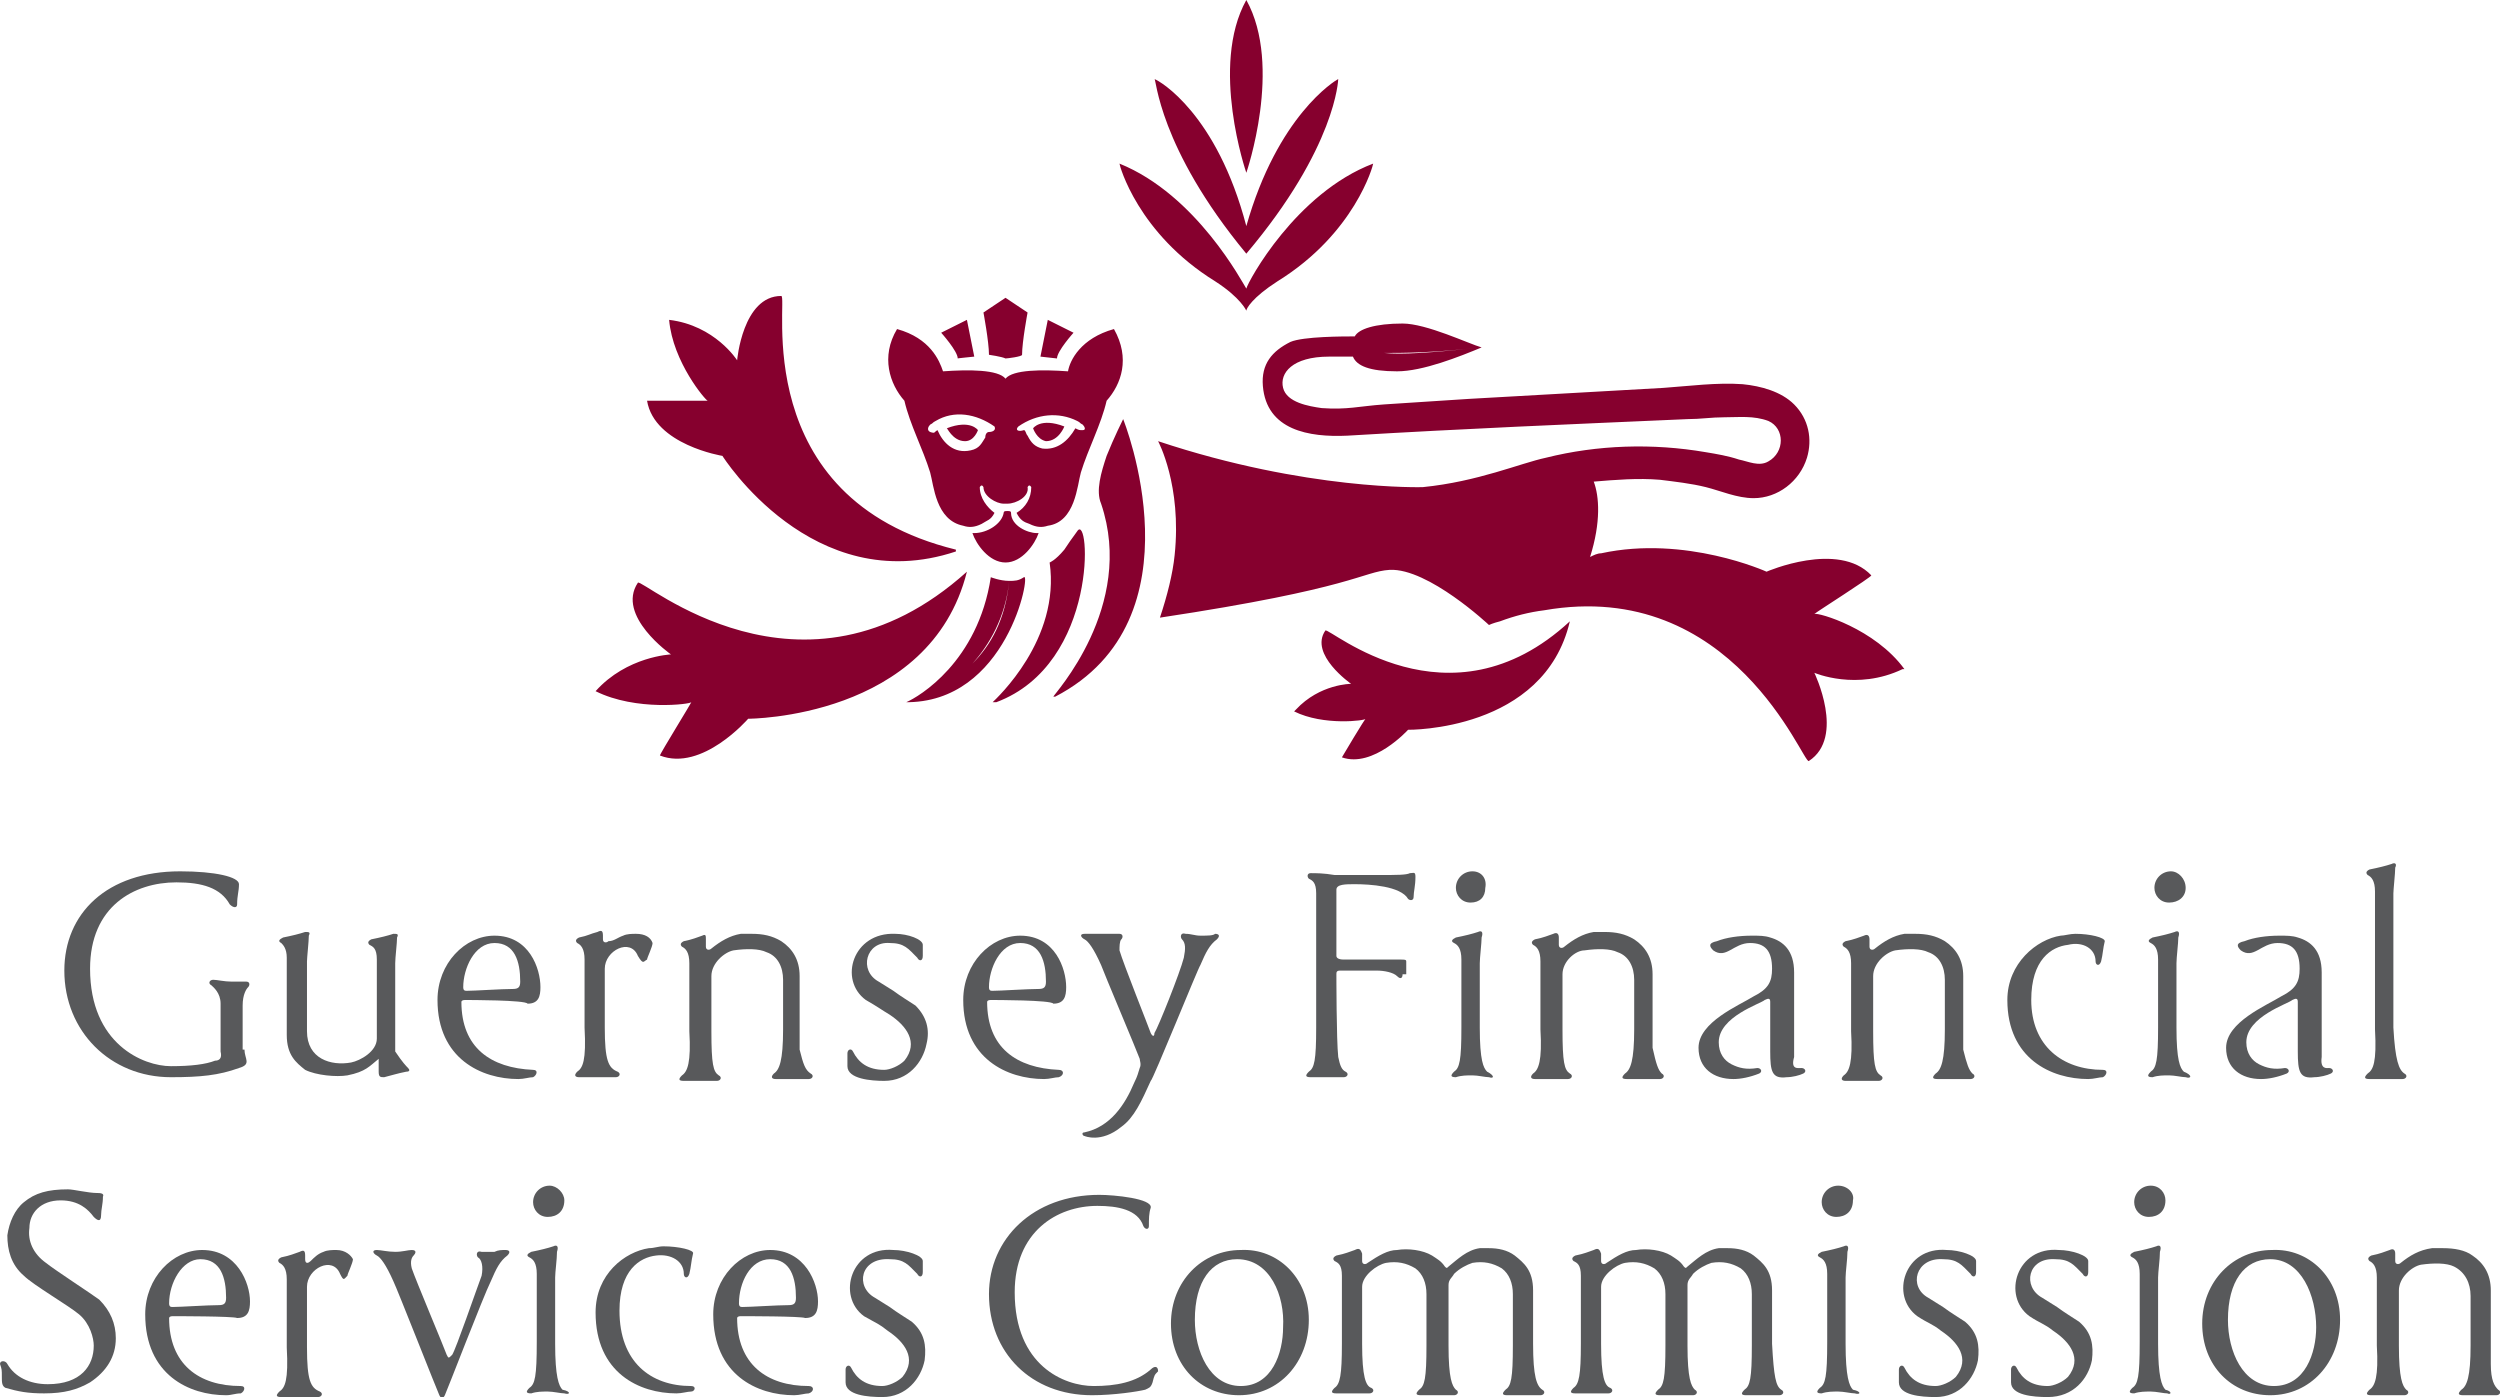
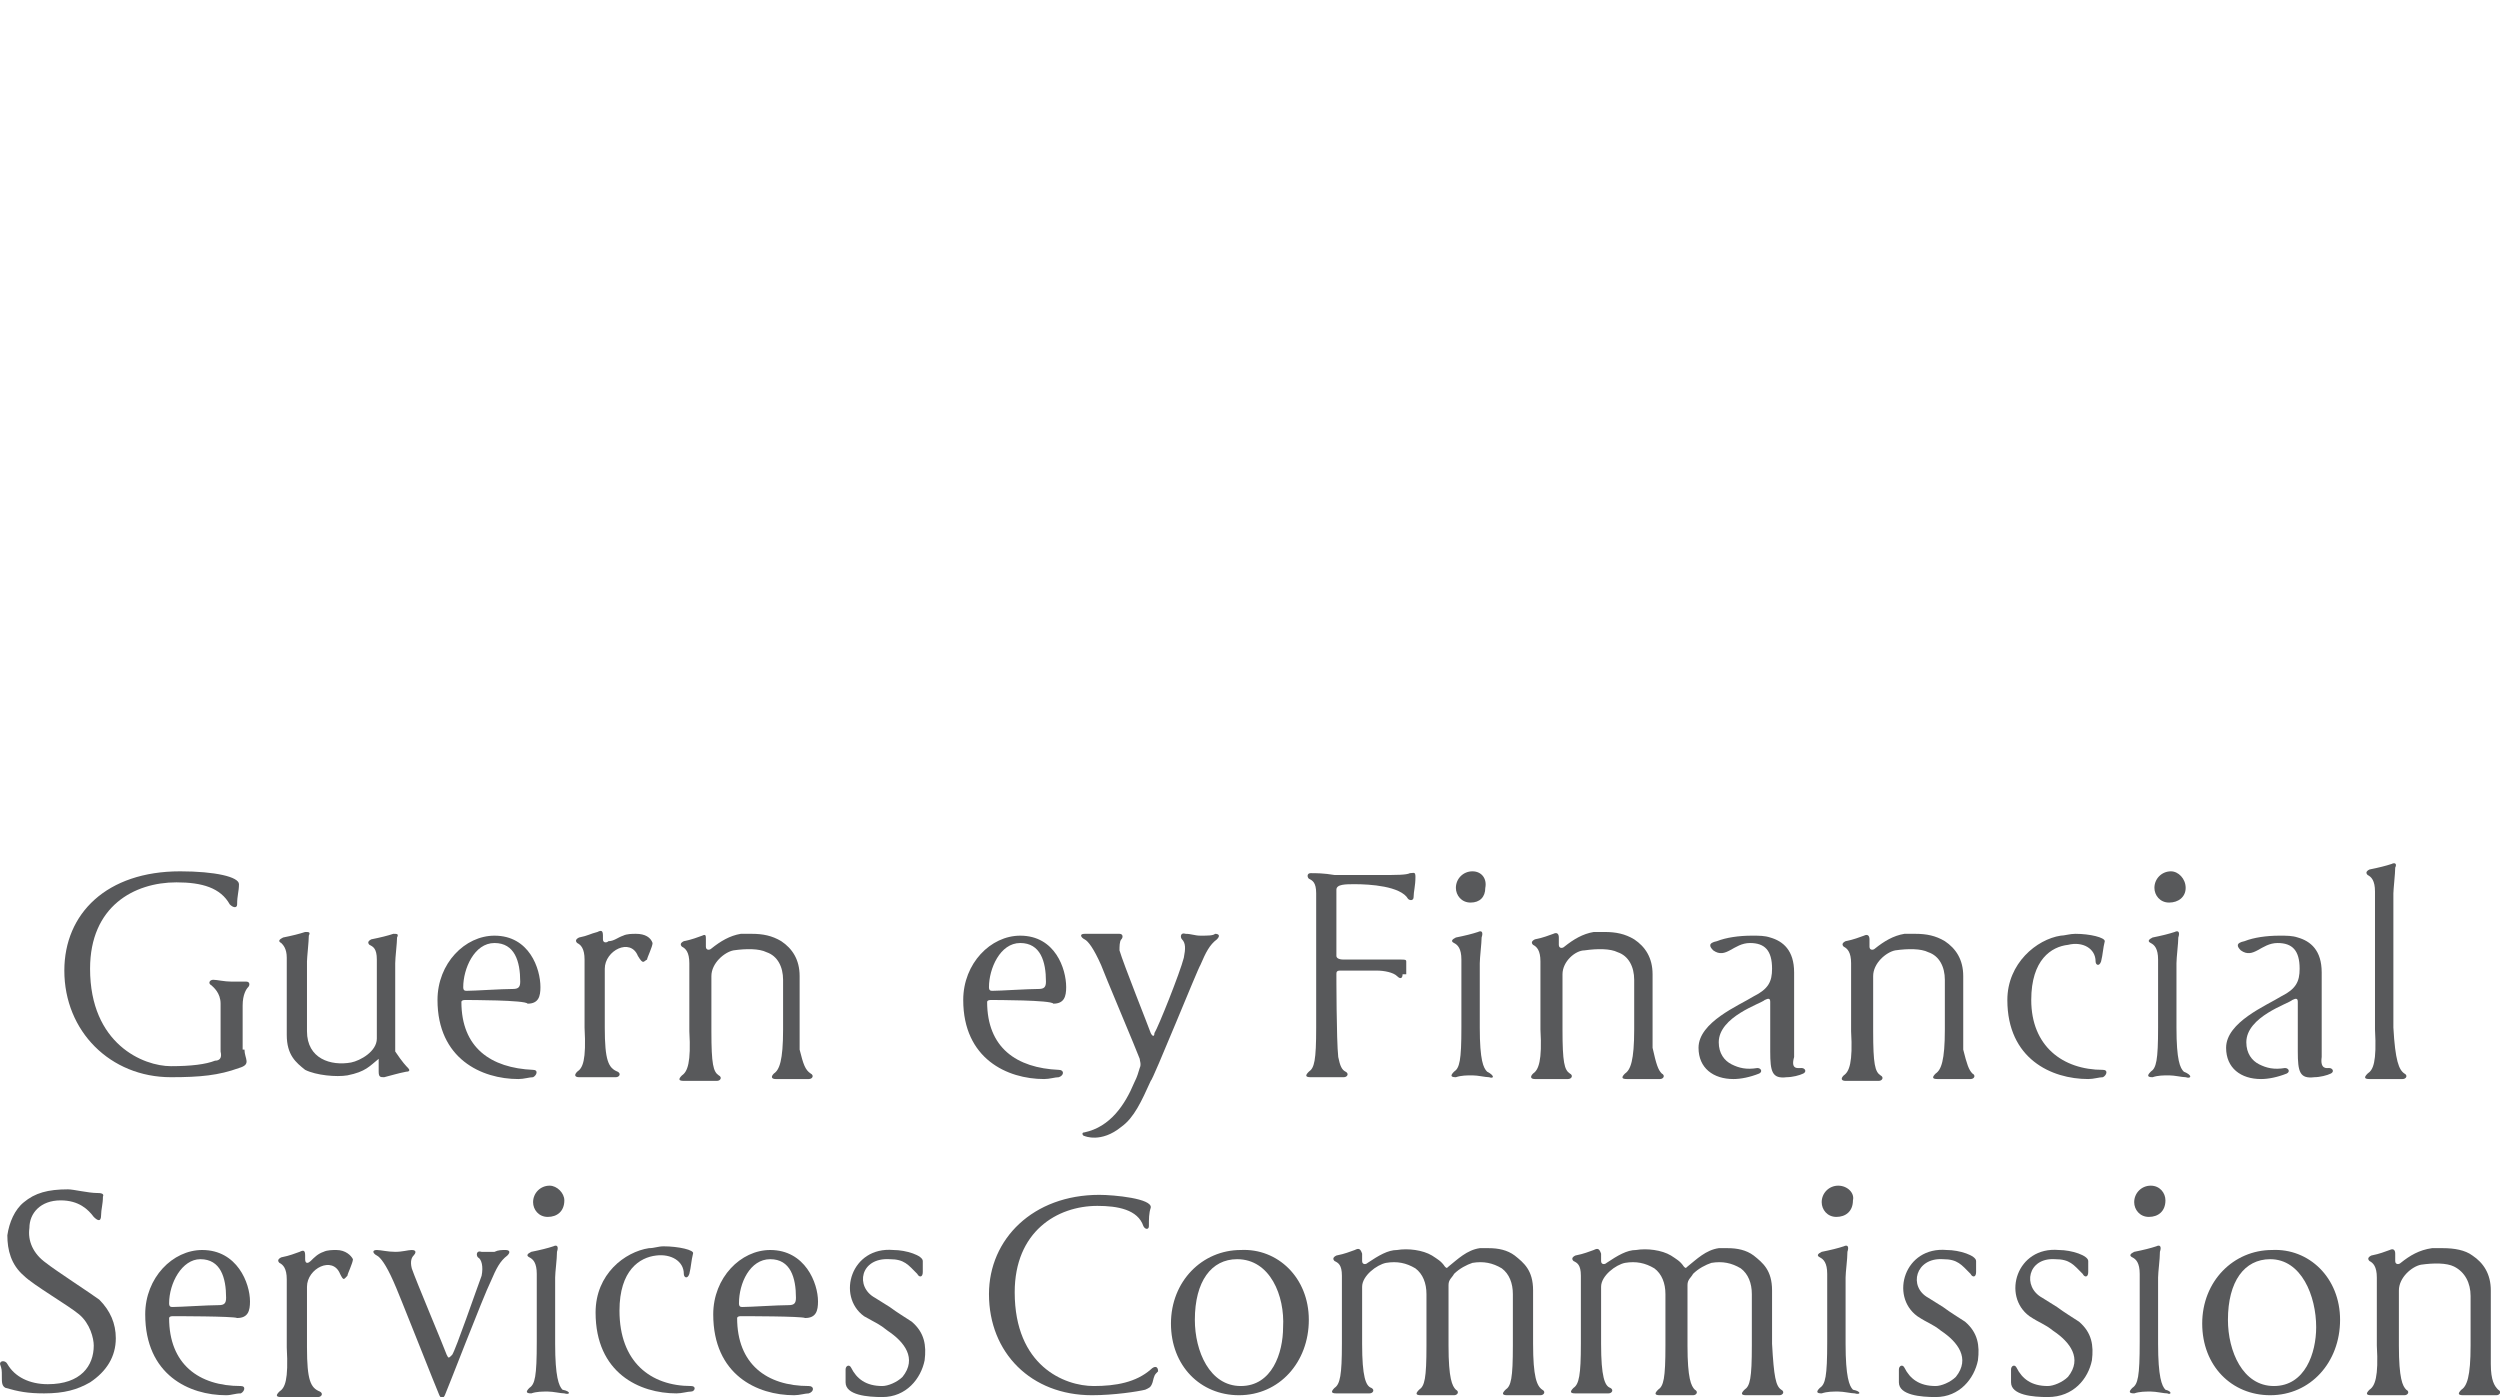
<svg xmlns="http://www.w3.org/2000/svg" version="1.1" id="Layer_1" x="0px" y="0px" width="136px" height="76px" viewBox="0 0 136 76" enable-background="new 0 0 136 76" xml:space="preserve">
  <g id="Logo_Large">
    <defs>
      <rect id="SVGID_1_" width="136" height="76" />
    </defs>
    <clipPath id="SVGID_2_">
      <use href="#SVGID_1_" overflow="visible" />
    </clipPath>
-     <path clip-path="url(#SVGID_2_)" fill="#86002E" d="M39.3,24.8c0,0,4.9,7.8,12.7,5.2c0,0,0-0.1,0-0.1c-11.4-2.8-9.1-13.8-9.5-13.8   c-2.1,0-2.4,3.5-2.4,3.5s-1.2-1.9-3.7-2.2c0,0,0,0,0,0c0.2,2.3,2,4.4,2.1,4.4c-0.1,0-3.3,0-3.3,0C35.6,24.2,39.3,24.8,39.3,24.8    M54.7,19.5C54.7,19.5,54.7,19.5,54.7,19.5L54.7,19.5L54.7,19.5L54.7,19.5L54.7,19.5c0.1,0,0.9-0.1,0.9-0.2c0-0.7,0.3-2.3,0.3-2.3   l-1.2-0.8v0l0,0l0,0v0l0,0L53.5,17c0,0,0.3,1.6,0.3,2.3C53.8,19.3,54.5,19.4,54.7,19.5 M55,27.9c0-0.1-0.1-0.1-0.2-0.1   c-0.1,0-0.2,0-0.2,0.1c-0.1,0.6-0.9,1.1-1.6,1.1c0,0,0,0-0.1,0c0.2,0.6,0.9,1.6,1.8,1.6c0,0,0,0,0,0c0,0,0,0,0,0   c0.9,0,1.6-1,1.8-1.6c0,0,0,0-0.1,0C55.9,29,55,28.6,55,27.9 M56.9,24c0.7,0,1-0.8,1-0.8c-1.3-0.5-1.7,0.1-1.7,0.1   S56.4,23.9,56.9,24 M50.6,23.1c0.2-0.1,0.1-0.1,0.3-0.2c1-0.6,2.2-0.4,3.2,0.3c0.1,0.2-0.1,0.3-0.3,0.3c-0.1,0-0.2,0.1-0.2,0.3   c-0.2,0.3-0.3,0.6-0.8,0.7c-0.9,0.2-1.5-0.4-1.8-1.1c-0.2,0.1-0.1,0.2-0.4,0.1C50.4,23.4,50.5,23.2,50.6,23.1 M55.4,23.2   c1-0.7,2.2-0.8,3.2-0.3c0.2,0.1,0.1,0.1,0.3,0.2c0.1,0.1,0.2,0.3,0,0.3c-0.2,0-0.2,0-0.4-0.1c-0.4,0.7-1,1.2-1.8,1.1   c-0.4-0.1-0.6-0.3-0.8-0.7c-0.1-0.1-0.1-0.3-0.2-0.3C55.4,23.5,55.2,23.4,55.4,23.2 M50.6,25.7c0.2,0.7,0.3,2.6,1.8,2.9   c0.3,0.1,0.6,0.1,1-0.1c0.3-0.2,0.5-0.2,0.7-0.6c-0.4-0.3-0.8-0.8-0.8-1.4c0,0,0.1-0.2,0.2,0c0,0.5,0.7,0.9,1.1,0.9c0,0,0,0,0.1,0   c0,0,0,0,0.1,0c0.5,0,1.2-0.4,1.1-0.9c0.1-0.2,0.2,0,0.2,0c0,0.6-0.3,1.1-0.8,1.4c0.2,0.4,0.4,0.5,0.7,0.6c0.4,0.2,0.7,0.2,1,0.1   c1.5-0.2,1.6-2.2,1.8-2.9c0.4-1.3,1.1-2.6,1.4-3.9c0.8-0.9,1.3-2.3,0.4-3.9c-1.8,0.5-2.4,1.7-2.5,2.3c-1.4-0.1-3-0.1-3.4,0.4   c-0.4-0.5-2-0.5-3.4-0.4c-0.2-0.6-0.7-1.8-2.5-2.3c-0.9,1.5-0.4,3,0.4,3.9C49.5,23.1,50.2,24.4,50.6,25.7 M52.5,24   c0.5,0,0.7-0.6,0.7-0.6s-0.4-0.6-1.7-0.1C51.5,23.2,51.8,24,52.5,24 M57.5,19.5c0-0.4,0.9-1.4,0.9-1.4L57,17.4l-0.4,2   C56.6,19.4,57.5,19.5,57.5,19.5 M53,19.4l-0.4-2l-1.4,0.7c0,0,0.9,1,0.9,1.4C52,19.5,53,19.4,53,19.4 M73.8,19c-0.1,0-0.4,0-0.7,0   C73.4,19,73.7,19,73.8,19 M98.7,33.4c0.1-0.1,3.1-2,3.1-2.1c-1.8-1.9-5.7-0.2-5.7-0.2s-4.4-2-9-1c-0.2,0-0.4,0.1-0.6,0.2   c0.6-1.9,0.5-3.3,0.2-4.1c1.2-0.1,2.4-0.2,3.6-0.1c0.8,0.1,1.7,0.2,2.5,0.4c0.8,0.2,1.7,0.6,2.6,0.6c1.3,0,2.5-0.9,2.9-2.2   c0.3-1,0.1-2.1-0.7-2.9c-0.7-0.7-1.8-1-2.8-1.1c-1.4-0.1-2.9,0.1-4.3,0.2c-3.6,0.2-7,0.4-10.6,0.6c-1.7,0.1-2.9,0.2-4.6,0.3   c-1.4,0.1-2,0.3-3.4,0.2c-0.7-0.1-1.9-0.3-2.1-1.1c-0.2-0.8,0.5-1.7,2.5-1.7c0.2,0,1.1,0,1.3,0c0.2,0.5,0.9,0.8,2.4,0.8   c1.4,0,3.4-0.8,4.6-1.3c0,0,0,0,0,0c-2.8,0.3-4.4,0.4-5.3,0.3c1,0,2.6,0,5.3-0.3c-0.7-0.2-3-1.3-4.3-1.3c-1.5,0-2.4,0.3-2.6,0.7   c-0.6,0-2.8,0-3.5,0.3c-1,0.5-1.6,1.2-1.5,2.4c0.2,2.4,2.5,2.8,4.6,2.7c6.7-0.4,11.7-0.6,18.5-0.9c0.7,0,1.3-0.1,2-0.1   c0.8,0,1.6-0.1,2.4,0.2c0.9,0.4,0.9,1.7,0,2.2c-0.5,0.3-1.1,0-1.6-0.1c-0.6-0.2-1.2-0.3-1.8-0.4c-2.9-0.5-5.9-0.4-8.7,0.3   c-1.4,0.3-3.7,1.3-6.7,1.6c0,0,0,0,0,0s-6.3,0.2-14.4-2.5c0,0,1.3,2.4,0.9,6.2c-0.1,1-0.4,2.2-0.8,3.4C73.7,32,74.1,31.1,75.6,31   c2.1-0.1,5.4,3,5.4,3s0.2-0.1,0.6-0.2c0.8-0.3,1.6-0.5,2.4-0.6c10.3-1.8,14.1,8.4,14.4,8.2c2-1.3,0.3-4.8,0.3-4.8s2.3,1,4.8-0.2   c0,0,0,0,0.1,0C102,34.2,98.9,33.3,98.7,33.4 M85.4,33.8c-6.6,6.1-13.1,0.3-13.3,0.5c-0.9,1.3,1.4,2.9,1.4,2.9s-1.7,0-3,1.4   c0,0,0,0-0.1,0.1c1.6,0.8,3.9,0.5,3.9,0.4c0-0.1-1.3,2.1-1.3,2.1c1.7,0.6,3.6-1.5,3.6-1.5S84,39.8,85.4,33.8   C85.4,33.9,85.4,33.9,85.4,33.8C85.4,33.9,85.4,33.8,85.4,33.8 M60.2,24.8c-0.3,0.9-0.6,1.9-0.3,2.6c1.9,5.6-2.6,10.4-2.6,10.5   c0,0,0,0,0.1,0c8.1-4.2,3.7-15.1,3.7-15.1S60.6,23.8,60.2,24.8 M58.6,28.9c-0.3,0.4-0.5,0.7-0.7,1c-0.5,0.6-0.8,0.7-0.8,0.7   c0.6,4.2-2.9,7.4-3.1,7.6c0,0,0.1,0,0.2,0C59.8,36.1,59.3,27.8,58.6,28.9 M55.7,31.4c-0.3,0.2-0.5,0.2-0.8,0.2   c-0.2,2.1-1,3.5-2,4.5c0.9-1,1.8-2.5,2-4.5c-0.5,0-1-0.2-1-0.2c-0.7,4.6-3.9,6.5-4.6,6.8c-0.1,0-0.1,0-0.1,0   C54.8,38.3,56.1,31.1,55.7,31.4 M52.6,31.1C52.5,31.1,52.5,31.1,52.6,31.1c-9,8.1-17.7,0.3-17.9,0.6c-1.2,1.8,1.8,3.9,1.8,3.9   s-2.4,0.1-4.1,2c0,0,0,0,0,0c2.2,1.1,5.2,0.7,5.2,0.6c0.1-0.1-1.7,2.8-1.7,2.9c2.3,0.9,4.8-2,4.8-2S50.6,39.1,52.6,31.1 M66.1,15.3   c1.4,0.9,1.7,1.6,1.7,1.6v0c0,0,0,0,0,0v0l0,0c0,0,0,0,0,0v0l0,0v0c0-0.1,0.3-0.7,1.7-1.6c4.2-2.6,5.2-6.3,5.2-6.4l0,0   c-4.2,1.6-6.8,6.4-6.9,6.8v0c0,0,0,0,0,0c0,0,0,0,0,0v0c-0.2-0.3-2.7-5.1-6.9-6.8c0,0,0,0,0,0C60.9,9,61.9,12.7,66.1,15.3    M67.8,13.8C67.8,13.8,67.8,13.8,67.8,13.8c4.9-5.8,5-9.5,5-9.5c0,0,0,0,0,0c-0.2,0.1-3.3,2-5,8c-1.6-6.1-4.7-7.9-5-8c0,0,0,0,0,0   C62.9,4.2,63,8,67.8,13.8C67.8,13.8,67.8,13.8,67.8,13.8 M67.8,9.4C67.8,9.4,67.8,9.4,67.8,9.4c0,0,2-5.8,0-9.4c0,0,0,0,0,0   c0,0,0,0,0,0C65.8,3.6,67.8,9.4,67.8,9.4C67.8,9.4,67.8,9.4,67.8,9.4" />
    <path clip-path="url(#SVGID_2_)" fill="#58595B" d="M13.3,57.1c0,0.5,0.4,0.8-0.3,1c-1.1,0.4-2.1,0.5-3.7,0.5   c-3.3,0-5.8-2.5-5.8-5.8c0-3.1,2.3-5.4,6.3-5.4c1.9,0,3.2,0.3,3.2,0.7c0,0.4-0.1,0.6-0.1,1.1c0,0.2-0.2,0.2-0.4,0   c-0.5-0.9-1.5-1.2-2.9-1.2c-2.3,0-4.7,1.3-4.7,4.7c0,4.1,2.9,5.3,4.4,5.3c1.1,0,1.9-0.1,2.4-0.3c0.2,0,0.4-0.1,0.3-0.5   c0-1.2,0-2.4,0-2.6c0-0.6-0.4-0.9-0.5-1c-0.2-0.1-0.1-0.3,0.1-0.3c0.2,0,0.6,0.1,1,0.1c0.4,0,0.6,0,0.8,0c0.2,0,0.2,0.2,0.1,0.3   c-0.1,0.1-0.3,0.4-0.3,1V57.1z" />
    <path clip-path="url(#SVGID_2_)" fill="#58595B" d="M22.2,58.1c0.1,0.1,0.1,0.2-0.1,0.2c-0.5,0.1-0.8,0.2-1.2,0.3   c-0.2,0-0.3,0-0.3-0.3c0-0.3,0-0.3,0-0.7c-0.5,0.4-0.7,0.7-1.7,0.9c-0.6,0.1-1.7,0-2.3-0.3c-0.5-0.4-1-0.8-1-1.9c0-0.3,0-2.9,0-4.2   c0-0.5-0.2-0.7-0.3-0.8c-0.2-0.1-0.1-0.2,0.1-0.3c0.5-0.1,0.9-0.2,1.2-0.3c0.2,0,0.3,0,0.2,0.2c0,0.3-0.1,1.2-0.1,1.4v3.8   c0,1.5,1.3,1.9,2.4,1.7c0.5-0.1,1.4-0.6,1.4-1.3v-1.6c0-0.9,0-2,0-2.7c0-0.6-0.2-0.7-0.4-0.8c-0.1-0.1-0.1-0.2,0.1-0.3   c0.5-0.1,0.9-0.2,1.2-0.3c0.2,0,0.3,0,0.2,0.2c0,0.3-0.1,1.1-0.1,1.4c0,1.9,0,4.5,0,4.8C21.9,57.8,22.1,58,22.2,58.1" />
    <path clip-path="url(#SVGID_2_)" fill="#58595B" d="M25.2,53.7c0,0.2,0.1,0.2,0.2,0.2c0.4,0,1.9-0.1,2.5-0.1c0.3,0,0.4-0.1,0.4-0.4   c0-1.1-0.3-2.1-1.4-2.1C25.8,51.3,25.2,52.7,25.2,53.7 M25.3,54.4c-0.2,0-0.2,0.1-0.2,0.1c0,2.5,1.6,3.6,3.9,3.7   c0.3,0,0.2,0.3,0,0.4c-0.2,0-0.5,0.1-0.8,0.1c-2,0-4.4-1.1-4.4-4.3c0-2,1.5-3.5,3.1-3.5c1.9,0,2.5,1.8,2.5,2.8   c0,0.5-0.1,0.9-0.7,0.9C28.6,54.4,25.5,54.4,25.3,54.4" />
    <path clip-path="url(#SVGID_2_)" fill="#58595B" d="M33.9,50.9c0.2-0.1,0.5-0.1,0.7-0.1c0.5,0,0.8,0.2,0.9,0.5   c0,0.2-0.3,0.8-0.3,0.9C35,52.3,35,52.5,34.7,52c-0.4-1-1.8-0.3-1.8,0.7c0,0.5,0,3.2,0,3.2c0,1.8,0.2,2.2,0.7,2.4   c0.2,0.1,0.1,0.3-0.1,0.3c-0.2,0-0.9,0-1.1,0c-0.2,0-0.6,0-0.9,0c-0.2,0-0.3-0.1-0.1-0.3c0.3-0.2,0.5-0.6,0.4-2.4   c0-1.8,0-3.3,0-3.7c0-0.6-0.2-0.8-0.4-0.9c-0.1-0.1-0.1-0.2,0.1-0.3c0.5-0.1,0.6-0.2,1-0.3c0.2-0.1,0.3-0.1,0.3,0.2v0.2   c0,0.2,0.2,0.2,0.3,0.1C33.4,51.2,33.6,51,33.9,50.9" />
    <path clip-path="url(#SVGID_2_)" fill="#58595B" d="M44.1,58.4c0.2,0.1,0.1,0.3-0.1,0.3c-0.2,0-0.6,0-0.9,0c-0.3,0-0.6,0-0.9,0   c-0.2,0-0.3-0.1-0.1-0.3c0.3-0.2,0.5-0.7,0.5-2.4c0-0.3,0-2.1,0-2.7c0-0.7-0.3-1.3-0.9-1.5c-0.4-0.2-1.1-0.2-1.8-0.1   c-0.5,0.1-1.2,0.7-1.2,1.4c0,0.6,0,1,0,1.5v1.5c0,1.8,0.1,2.2,0.4,2.4c0.2,0.1,0.1,0.3-0.1,0.3c-0.2,0-0.6,0-0.9,0   c-0.3,0-0.6,0-0.9,0c-0.3,0-0.3-0.1-0.1-0.3c0.3-0.2,0.5-0.7,0.4-2.4c0-1.8,0-3.4,0-3.7c0-0.6-0.2-0.8-0.4-0.9   c-0.1-0.1-0.1-0.2,0.1-0.3c0.5-0.1,0.7-0.2,1-0.3c0.2-0.1,0.2,0,0.2,0.2v0.4c0,0.2,0.2,0.2,0.3,0.1c0.5-0.4,1-0.7,1.6-0.8   c0.2,0,0.4,0,0.6,0c0.6,0,1.1,0.1,1.6,0.4c0.6,0.4,1,1,1,1.9c0,0.3,0,2.1,0,2.7c0,0.2,0,0.7,0,1.3C43.7,57.9,43.8,58.2,44.1,58.4" />
-     <path clip-path="url(#SVGID_2_)" fill="#58595B" d="M47.8,53.4c0.3,0.2,0.5,0.3,0.8,0.5c0.4,0.3,0.9,0.6,1.2,0.8   c0.6,0.6,0.8,1.3,0.6,2.1c-0.2,1-1,2-2.3,2c-0.7,0-2-0.1-2-0.8c0-0.2,0-0.3,0-0.7c0-0.2,0.2-0.3,0.3-0.1c0.3,0.6,0.8,1,1.7,1   c0.3,0,0.8-0.2,1.1-0.5c0.8-1,0.1-1.9-0.8-2.5c-0.5-0.3-0.6-0.4-1.3-0.8c-1.5-1.1-0.7-3.7,1.6-3.6c0.7,0,1.5,0.3,1.5,0.6   c0,0.3,0,0.2,0,0.6c0,0.3-0.2,0.3-0.3,0.1c-0.5-0.5-0.7-0.8-1.5-0.8C47.1,51.2,46.7,52.8,47.8,53.4" />
    <path clip-path="url(#SVGID_2_)" fill="#58595B" d="M53.8,53.7c0,0.2,0.1,0.2,0.2,0.2c0.4,0,1.9-0.1,2.5-0.1c0.3,0,0.4-0.1,0.4-0.4   c0-1.1-0.3-2.1-1.4-2.1C54.4,51.3,53.8,52.7,53.8,53.7 M53.9,54.4c-0.2,0-0.2,0.1-0.2,0.1c0,2.5,1.6,3.6,3.9,3.7   c0.3,0,0.3,0.3,0,0.4c-0.2,0-0.5,0.1-0.8,0.1c-2,0-4.4-1.1-4.4-4.3c0-2,1.5-3.5,3.1-3.5c1.9,0,2.5,1.8,2.5,2.8   c0,0.5-0.1,0.9-0.7,0.9C57.2,54.4,54.1,54.4,53.9,54.4" />
    <path clip-path="url(#SVGID_2_)" fill="#58595B" d="M66.1,50.8c0.2,0,0.3,0.1,0.1,0.3c-0.4,0.3-0.6,0.7-0.9,1.4   c-0.1,0.1-2.6,6.3-2.7,6.3c-0.5,1.1-0.9,2-1.6,2.5c-1.1,0.9-2,0.5-2,0.5c-0.1,0-0.2-0.2,0-0.2c1.4-0.3,2.2-1.5,2.7-2.7   c0.2-0.4,0.2-0.5,0.3-0.8c0.1-0.2,0-0.4,0-0.5c-0.1-0.3-2-4.8-2.1-5.1c-0.4-0.9-0.7-1.3-0.9-1.4c-0.2-0.1-0.3-0.3,0-0.3   c0.2,0,0.6,0,1,0c0.3,0,0.8,0,0.9,0c0.2,0,0.2,0.2,0.1,0.3c-0.1,0.1-0.1,0.4-0.1,0.6c0.2,0.7,1.6,4.2,1.7,4.5   c0.1,0.2,0.2,0.2,0.2,0c0.2-0.3,1.4-3.3,1.6-4.1c0.1-0.5,0.1-0.8-0.1-1c-0.1-0.1-0.1-0.4,0.2-0.3c0.3,0,0.5,0.1,0.8,0.1   C65.7,50.9,66,50.9,66.1,50.8" />
    <path clip-path="url(#SVGID_2_)" fill="#58595B" d="M76.3,53c0,0.2-0.1,0.3-0.3,0.1c-0.2-0.2-0.7-0.3-1.1-0.3c-0.5,0-1.6,0-2,0   c-0.2,0-0.2,0.1-0.2,0.2c0,0,0,3.6,0.1,4.5c0.1,0.5,0.2,0.7,0.4,0.8c0.2,0.1,0.1,0.3-0.1,0.3c-0.2,0-0.6,0-0.9,0   c-0.1,0-0.7,0-0.9,0c-0.3,0-0.3-0.1-0.1-0.3c0.3-0.2,0.4-0.6,0.4-2.4v-7.3c0-0.6-0.2-0.7-0.4-0.8c-0.1-0.1-0.1-0.3,0.1-0.3   c0.3,0,0.7,0,1.3,0.1c0.7,0,2,0,2.5,0c0.9,0,1.4,0,1.6-0.1c0.2,0,0.3-0.1,0.3,0.2c0,0.5-0.1,0.8-0.1,1.1c0,0.2-0.2,0.2-0.3,0.1   c-0.4-0.7-2.1-0.8-2.9-0.8c-0.5,0-1,0-1,0.3V52c0,0.1,0.1,0.2,0.4,0.2c0.3,0,2.4,0,2.7,0c0.2,0,0.2,0,0.4,0c0.2,0,0.3,0,0.3,0.1V53   z" />
    <path clip-path="url(#SVGID_2_)" fill="#58595B" d="M80.1,47.4c-0.5,0-0.9,0.4-0.9,0.9c0,0.4,0.3,0.8,0.8,0.8   c0.5,0,0.8-0.3,0.8-0.8C80.9,47.8,80.6,47.4,80.1,47.4 M81,58.6c-0.2,0-0.6-0.1-0.9-0.1c-0.3,0-0.6,0-0.9,0.1   c-0.3,0-0.3-0.1-0.1-0.3c0.3-0.2,0.4-0.6,0.4-2.4c0-1.8,0-3.3,0-3.7c0-0.6-0.2-0.8-0.4-0.9c-0.2-0.1-0.1-0.2,0.1-0.3   c0.5-0.1,0.9-0.2,1.2-0.3c0.2-0.1,0.3,0,0.2,0.3c0,0.3-0.1,1.1-0.1,1.4v2.4c0,0.3,0,0.7,0,1.1c0,1.8,0.2,2.2,0.4,2.4   C81.3,58.5,81.3,58.7,81,58.6" />
    <path clip-path="url(#SVGID_2_)" fill="#58595B" d="M90.4,58.4c0.2,0.1,0.1,0.3-0.1,0.3c-0.2,0-0.6,0-0.9,0c-0.3,0-0.6,0-0.9,0   c-0.3,0-0.3-0.1-0.1-0.3c0.3-0.2,0.5-0.7,0.5-2.4c0-0.3,0-2.1,0-2.7c0-0.7-0.3-1.3-0.9-1.5c-0.4-0.2-1.1-0.2-1.8-0.1   C85.7,51.7,85,52.3,85,53c0,0.6,0,1,0,1.5v1.5c0,1.8,0.1,2.2,0.4,2.4c0.2,0.1,0.1,0.3-0.1,0.3c-0.2,0-0.6,0-0.9,0   c-0.3,0-0.6,0-0.9,0c-0.2,0-0.3-0.1-0.1-0.3c0.3-0.2,0.5-0.7,0.4-2.4c0-1.8,0-3.4,0-3.7c0-0.6-0.2-0.8-0.4-0.9   c-0.1-0.1-0.1-0.2,0.1-0.3c0.5-0.1,0.7-0.2,1-0.3c0.2-0.1,0.3,0,0.3,0.2v0.4c0,0.2,0.2,0.2,0.3,0.1c0.5-0.4,1-0.7,1.6-0.8   c0.2,0,0.4,0,0.6,0c0.6,0,1.1,0.1,1.6,0.4c0.6,0.4,1,1,1,1.9c0,0.3,0,2.1,0,2.7c0,0.2,0,0.7,0,1.3C90.1,57.9,90.2,58.2,90.4,58.4" />
    <path clip-path="url(#SVGID_2_)" fill="#58595B" d="M98,58.1c0.2,0,0.3,0.2,0.1,0.3c-0.2,0.1-0.6,0.2-0.9,0.2   c-0.8,0.1-0.9-0.3-0.9-1.4c0-0.6,0-2.1,0-2.7c0-0.2-0.1-0.2-0.3-0.1c-0.2,0.2-2.5,0.9-2.5,2.3c0,0.6,0.3,1,0.7,1.2   c0.4,0.2,0.8,0.3,1.4,0.2c0.2,0,0.3,0.2,0.1,0.3c-0.5,0.2-1,0.3-1.4,0.3c-1.1,0-1.9-0.6-1.9-1.7c0-1.4,2.2-2.3,3-2.8   c0.8-0.4,1-0.8,1-1.5c0-1-0.4-1.4-1.2-1.4c-0.9,0-1.3,0.9-2,0.4c-0.2-0.2-0.3-0.4,0.2-0.5c0.5-0.2,1.2-0.3,1.9-0.3   c0.4,0,0.7,0,1,0.1c0.7,0.2,1.3,0.7,1.3,1.9v4.6C97.4,58.2,97.8,58.1,98,58.1" />
    <path clip-path="url(#SVGID_2_)" fill="#58595B" d="M107.3,58.4c0.2,0.1,0.1,0.3-0.1,0.3c-0.2,0-0.6,0-0.9,0c-0.3,0-0.6,0-0.9,0   c-0.3,0-0.3-0.1-0.1-0.3c0.3-0.2,0.5-0.7,0.5-2.4c0-0.3,0-2.1,0-2.7c0-0.7-0.3-1.3-0.9-1.5c-0.4-0.2-1.1-0.2-1.8-0.1   c-0.5,0.1-1.2,0.7-1.2,1.4c0,0.6,0,1,0,1.5v1.5c0,1.8,0.1,2.2,0.4,2.4c0.2,0.1,0.1,0.3-0.1,0.3c-0.2,0-0.6,0-0.9,0s-0.6,0-0.9,0   c-0.2,0-0.3-0.1-0.1-0.3c0.3-0.2,0.5-0.7,0.4-2.4c0-1.8,0-3.4,0-3.7c0-0.6-0.2-0.8-0.4-0.9c-0.1-0.1-0.1-0.2,0.1-0.3   c0.5-0.1,0.7-0.2,1-0.3c0.2-0.1,0.3,0,0.3,0.2v0.4c0,0.2,0.2,0.2,0.3,0.1c0.5-0.4,1-0.7,1.6-0.8c0.2,0,0.4,0,0.6,0   c0.6,0,1.1,0.1,1.6,0.4c0.6,0.4,1,1,1,1.9c0,0.3,0,2.1,0,2.7c0,0.2,0,0.7,0,1.3C107,57.9,107.1,58.2,107.3,58.4" />
    <path clip-path="url(#SVGID_2_)" fill="#58595B" d="M114.4,58.2c0.3,0,0.2,0.3,0,0.4c-0.2,0-0.5,0.1-0.8,0.1c-2,0-4.4-1.1-4.4-4.3   c0-2,1.6-3.3,2.9-3.5c0.2,0,0.5-0.1,0.8-0.1c0.8,0,1.6,0.2,1.6,0.4c-0.1,0.4-0.1,0.7-0.2,1.1c-0.1,0.3-0.3,0.2-0.3,0   c0-0.7-0.7-1.1-1.5-0.9c-0.9,0.1-2,0.8-2,3C110.5,56.9,112.2,58.2,114.4,58.2" />
    <path clip-path="url(#SVGID_2_)" fill="#58595B" d="M118.1,47.4c-0.5,0-0.9,0.4-0.9,0.9c0,0.4,0.3,0.8,0.8,0.8   c0.5,0,0.9-0.3,0.9-0.8C118.9,47.8,118.5,47.4,118.1,47.4 M118.9,58.6c-0.2,0-0.6-0.1-0.9-0.1c-0.3,0-0.6,0-0.9,0.1   c-0.3,0-0.3-0.1-0.1-0.3c0.3-0.2,0.4-0.6,0.4-2.4c0-1.8,0-3.3,0-3.7c0-0.6-0.2-0.8-0.4-0.9c-0.2-0.1-0.1-0.2,0.1-0.3   c0.5-0.1,0.9-0.2,1.2-0.3c0.2-0.1,0.3,0,0.2,0.3c0,0.3-0.1,1.1-0.1,1.4v2.4c0,0.3,0,0.7,0,1.1c0,1.8,0.2,2.2,0.4,2.4   C119.3,58.5,119.2,58.7,118.9,58.6" />
    <path clip-path="url(#SVGID_2_)" fill="#58595B" d="M126.7,58.1c0.2,0,0.3,0.2,0.1,0.3c-0.2,0.1-0.6,0.2-0.9,0.2   c-0.8,0.1-0.9-0.3-0.9-1.4c0-0.6,0-2.1,0-2.7c0-0.2-0.1-0.2-0.3-0.1c-0.2,0.2-2.5,0.9-2.5,2.3c0,0.6,0.3,1,0.7,1.2   c0.4,0.2,0.8,0.3,1.4,0.2c0.2,0,0.3,0.2,0.1,0.3c-0.5,0.2-1,0.3-1.4,0.3c-1.1,0-1.9-0.6-1.9-1.7c0-1.4,2.2-2.3,3-2.8   c0.8-0.4,1-0.8,1-1.5c0-1-0.4-1.4-1.2-1.4c-0.9,0-1.3,0.9-2,0.4c-0.2-0.2-0.3-0.4,0.2-0.5c0.5-0.2,1.2-0.3,1.9-0.3   c0.4,0,0.7,0,1,0.1c0.7,0.2,1.3,0.7,1.3,1.9v4.6C126.2,58.2,126.6,58.1,126.7,58.1" />
    <path clip-path="url(#SVGID_2_)" fill="#58595B" d="M130.8,58.4c0.2,0.1,0.1,0.3-0.1,0.3c-0.2,0-0.6,0-0.9,0s-0.6,0-0.9,0   c-0.3,0-0.3-0.1-0.1-0.3c0.3-0.2,0.5-0.6,0.4-2.4c0-1.8,0-7.2,0-7.5c0-0.6-0.2-0.8-0.4-0.9c-0.1-0.1-0.1-0.2,0.1-0.3   c0.5-0.1,0.9-0.2,1.2-0.3c0.2-0.1,0.3,0,0.2,0.2c0,0.3-0.1,1.2-0.1,1.4c0,1.6,0,7.3,0,7.3C130.3,57.7,130.5,58.2,130.8,58.4" />
    <path clip-path="url(#SVGID_2_)" fill="#58595B" d="M2.6,75.3c1.8,0,2.5-1,2.5-2.1c0-0.4-0.2-1.2-0.8-1.7c-0.6-0.5-2.5-1.6-3-2.1   c-0.7-0.6-0.9-1.4-0.9-2.2c0.1-0.7,0.4-1.4,0.9-1.8c0.6-0.5,1.3-0.7,2.4-0.7c0.3,0,1.1,0.2,1.6,0.2c0.1,0,0.4,0,0.3,0.2   c0,0.4-0.1,0.7-0.1,1c0,0.4-0.2,0.3-0.4,0.1c-0.3-0.4-0.8-0.9-1.8-0.9c-1.1,0-1.7,0.7-1.7,1.5c-0.1,0.7,0.2,1.4,0.9,1.9   c0.5,0.4,2.5,1.7,2.9,2C6,71.3,6.3,72,6.3,72.8c0,1-0.5,1.8-1.4,2.4c-0.7,0.4-1.4,0.6-2.5,0.6c-0.9,0-1.4-0.1-2.1-0.3   c-0.2-0.1-0.2-0.3-0.2-0.6c0-0.4,0-0.4-0.1-0.7C0,74,0.3,74,0.4,74.2C0.8,74.9,1.6,75.3,2.6,75.3" />
    <path clip-path="url(#SVGID_2_)" fill="#58595B" d="M9.2,70.9c0,0.2,0.1,0.2,0.2,0.2c0.4,0,1.9-0.1,2.5-0.1c0.3,0,0.4-0.1,0.4-0.4   c0-1.1-0.3-2.1-1.4-2.1C9.9,68.5,9.2,69.8,9.2,70.9 M9.4,71.6c-0.2,0-0.2,0.1-0.2,0.1c0,2.5,1.6,3.7,3.9,3.7c0.3,0,0.2,0.3,0,0.4   c-0.3,0-0.5,0.1-0.8,0.1c-2,0-4.4-1.1-4.4-4.4c0-2,1.5-3.5,3.1-3.5c1.9,0,2.6,1.8,2.6,2.8c0,0.5-0.1,0.9-0.7,0.9   C12.7,71.6,9.5,71.6,9.4,71.6" />
    <path clip-path="url(#SVGID_2_)" fill="#58595B" d="M17.6,68.1c0.2-0.1,0.5-0.1,0.7-0.1c0.5,0,0.8,0.3,0.9,0.5   c0,0.2-0.3,0.8-0.3,0.9c-0.2,0.2-0.2,0.3-0.4-0.1c-0.4-1-1.8-0.3-1.8,0.7c0,0.5,0,3.2,0,3.3c0,1.8,0.2,2.2,0.7,2.4   c0.2,0.1,0.1,0.3-0.1,0.3c-0.2,0-0.9,0-1.1,0c-0.2,0-0.6,0-0.9,0c-0.3,0-0.3-0.1-0.1-0.3c0.3-0.2,0.5-0.6,0.4-2.4   c0-1.8,0-3.3,0-3.7c0-0.6-0.2-0.8-0.4-0.9c-0.1-0.1-0.1-0.2,0.1-0.3c0.5-0.1,0.7-0.2,1-0.3c0.2-0.1,0.3-0.1,0.3,0.2v0.2   c0,0.3,0.2,0.2,0.3,0.1C17.1,68.4,17.3,68.2,17.6,68.1" />
    <path clip-path="url(#SVGID_2_)" fill="#58595B" d="M27.5,68c0.2,0,0.3,0.1,0.1,0.3c-0.4,0.3-0.6,0.7-0.9,1.4   c-0.4,0.8-2.4,6-2.5,6.2c-0.1,0.2-0.2,0.2-0.3,0c-0.1-0.2-2.3-5.8-2.5-6.2c-0.4-0.9-0.7-1.3-0.9-1.4c-0.2-0.1-0.3-0.3,0-0.3   c0.2,0,0.6,0.1,1,0.1c0.4,0,0.7-0.1,0.9-0.1c0.3,0,0.2,0.2,0.1,0.3c-0.1,0.1-0.2,0.3-0.1,0.7c0.2,0.6,1.8,4.4,1.9,4.7   c0.1,0.2,0.1,0.2,0.3,0c0.2-0.3,1.3-3.5,1.6-4.3c0.1-0.5,0-0.9-0.2-1c-0.1-0.1-0.1-0.4,0.2-0.3c0.3,0,0.5,0,0.7,0   C27.1,68,27.3,68,27.5,68" />
    <path clip-path="url(#SVGID_2_)" fill="#58595B" d="M29.9,64.5c-0.5,0-0.9,0.4-0.9,0.9c0,0.4,0.3,0.8,0.8,0.8   c0.5,0,0.9-0.3,0.9-0.9C30.7,64.9,30.3,64.5,29.9,64.5 M30.7,75.8c-0.2,0-0.6-0.1-0.9-0.1c-0.3,0-0.6,0-0.9,0.1   c-0.3,0-0.3-0.1-0.1-0.3c0.3-0.2,0.4-0.6,0.4-2.5c0-1.8,0-3.4,0-3.7c0-0.6-0.2-0.8-0.4-0.9c-0.2-0.1-0.1-0.2,0.1-0.3   c0.5-0.1,0.9-0.2,1.2-0.3c0.2-0.1,0.3,0,0.2,0.3c0,0.4-0.1,1.1-0.1,1.4V72c0,0.3,0,0.7,0,1.1c0,1.8,0.2,2.3,0.4,2.5   C31.1,75.7,31,75.9,30.7,75.8" />
    <path clip-path="url(#SVGID_2_)" fill="#58595B" d="M37.6,75.4c0.3,0,0.2,0.3,0,0.3c-0.2,0-0.5,0.1-0.8,0.1c-2,0-4.4-1.1-4.4-4.4   c0-2.1,1.6-3.3,2.9-3.5c0.3,0,0.5-0.1,0.8-0.1c0.8,0,1.7,0.2,1.6,0.4c-0.1,0.4-0.1,0.7-0.2,1.1c-0.1,0.3-0.3,0.2-0.3,0   c0-0.7-0.7-1.1-1.5-1c-0.9,0.1-2,0.8-2,3C33.7,74.1,35.4,75.4,37.6,75.4" />
    <path clip-path="url(#SVGID_2_)" fill="#58595B" d="M40.2,70.9c0,0.2,0.1,0.2,0.2,0.2c0.4,0,1.9-0.1,2.5-0.1c0.3,0,0.4-0.1,0.4-0.4   c0-1.1-0.3-2.1-1.4-2.1C40.8,68.5,40.2,69.8,40.2,70.9 M40.3,71.6c-0.2,0-0.2,0.1-0.2,0.1c0,2.5,1.6,3.7,3.9,3.7   c0.3,0,0.3,0.3,0,0.4c-0.2,0-0.5,0.1-0.8,0.1c-2,0-4.4-1.1-4.4-4.4c0-2,1.5-3.5,3.1-3.5c1.9,0,2.6,1.8,2.6,2.8   c0,0.5-0.1,0.9-0.7,0.9C43.6,71.6,40.5,71.6,40.3,71.6" />
    <path clip-path="url(#SVGID_2_)" fill="#58595B" d="M47.6,70.6c0.3,0.2,0.5,0.3,0.8,0.5c0.4,0.3,0.9,0.6,1.2,0.8   c0.7,0.6,0.8,1.3,0.7,2.1c-0.2,1-1,2-2.3,2c-0.8,0-2-0.1-2-0.8c0-0.2,0-0.3,0-0.7c0-0.2,0.2-0.3,0.3-0.1c0.3,0.6,0.8,1,1.7,1   c0.3,0,0.8-0.2,1.1-0.5c0.8-1,0.1-1.9-0.8-2.5c-0.5-0.4-0.6-0.4-1.3-0.8c-1.5-1.1-0.7-3.8,1.6-3.6c0.7,0,1.6,0.3,1.6,0.6   c0,0.3,0,0.2,0,0.6c0,0.3-0.2,0.3-0.3,0.1c-0.5-0.5-0.7-0.8-1.5-0.8C46.8,68.4,46.5,70,47.6,70.6" />
    <path clip-path="url(#SVGID_2_)" fill="#58595B" d="M62.7,75.2c-0.1,0.3-0.2,0.3-0.4,0.4c-0.4,0.1-1.7,0.3-2.9,0.3   c-3.3,0-5.6-2.3-5.6-5.5c0-3,2.4-5.4,6-5.4c0.8,0,2.9,0.2,2.8,0.7c-0.1,0.3-0.1,0.6-0.1,1c0,0.2-0.2,0.2-0.3,0   c-0.3-0.9-1.4-1.1-2.5-1.1c-2.2,0-4.5,1.4-4.5,4.7c0,4,2.7,5.1,4.3,5.1c1.2,0,2.3-0.2,3.1-0.9c0.2-0.2,0.4-0.2,0.4,0.1   C62.8,74.8,62.8,74.8,62.7,75.2" />
    <path clip-path="url(#SVGID_2_)" fill="#58595B" d="M67.3,68.5c-1.4,0-2.3,1.2-2.3,3.3c0,1.7,0.8,3.6,2.5,3.6   c1.7,0,2.3-1.8,2.3-3.2C69.9,70.5,69.1,68.5,67.3,68.5 M71.2,71.8c0,2.3-1.6,4.1-3.8,4.1c-2.1,0-3.7-1.6-3.7-3.9c0-2.3,1.7-4,3.8-4   C69.5,67.9,71.2,69.5,71.2,71.8" />
    <path clip-path="url(#SVGID_2_)" fill="#58595B" d="M83.9,75.6c0.2,0.1,0.1,0.3-0.1,0.3c-0.2,0-0.6,0-0.9,0c-0.3,0-0.6,0-0.9,0   c-0.3,0-0.3-0.1-0.1-0.3c0.3-0.2,0.4-0.6,0.4-2.4c0-0.3,0-2.1,0-2.8c0-0.6-0.2-1.1-0.6-1.4c-0.5-0.3-1-0.4-1.6-0.3   c-0.3,0.1-0.7,0.3-1,0.6c-0.1,0.2-0.3,0.3-0.3,0.6v0.4v2.9c0,1.8,0.2,2.2,0.4,2.4c0.2,0.1,0.1,0.3-0.1,0.3c-0.2,0-0.6,0-0.9,0   c-0.3,0-0.6,0-0.9,0c-0.3,0-0.3-0.1-0.1-0.3c0.3-0.2,0.4-0.6,0.4-2.4c0-0.3,0-2.1,0-2.8c0-0.6-0.2-1.1-0.6-1.4   c-0.5-0.3-1-0.4-1.6-0.3c-0.5,0.1-1.3,0.7-1.3,1.3v3.1c0,1.8,0.2,2.3,0.5,2.4c0.2,0.1,0.1,0.3-0.1,0.3c-0.2,0-0.6,0-0.9,0   c-0.3,0-0.6,0-0.9,0c-0.3,0-0.3-0.1-0.1-0.3c0.3-0.2,0.4-0.7,0.4-2.4c0-1.8,0-3.4,0-3.7c0-0.6-0.2-0.7-0.4-0.8   c-0.1-0.1-0.1-0.2,0.1-0.3c0.5-0.1,0.7-0.2,1-0.3c0.2-0.1,0.3-0.1,0.4,0.2c0,0.2,0,0.3,0,0.4c0,0.2,0.2,0.2,0.3,0.1   C75,68.3,75.5,68,76,68c0.6-0.1,1.4,0,1.9,0.3c0.3,0.2,0.5,0.3,0.7,0.6c0.1,0.1,0.1,0.1,0.2,0c0.5-0.4,1-0.9,1.7-1   c0.2,0,0.4,0,0.5,0c0.5,0,1,0.1,1.4,0.4c0.5,0.4,1,0.8,1,1.9v2.9C83.4,74.9,83.6,75.4,83.9,75.6" />
    <path clip-path="url(#SVGID_2_)" fill="#58595B" d="M96.9,75.6c0.2,0.1,0.1,0.3-0.1,0.3c-0.2,0-0.6,0-0.9,0c-0.3,0-0.6,0-0.9,0   c-0.3,0-0.3-0.1-0.1-0.3c0.3-0.2,0.4-0.6,0.4-2.4c0-0.3,0-2.1,0-2.8c0-0.6-0.2-1.1-0.6-1.4c-0.5-0.3-1-0.4-1.6-0.3   c-0.3,0.1-0.7,0.3-1,0.6c-0.1,0.2-0.3,0.3-0.3,0.6v0.4v2.9c0,1.8,0.2,2.2,0.4,2.4c0.2,0.1,0.1,0.3-0.1,0.3c-0.2,0-0.6,0-0.9,0   c-0.3,0-0.6,0-0.9,0c-0.3,0-0.3-0.1-0.1-0.3c0.3-0.2,0.4-0.6,0.4-2.4c0-0.3,0-2.1,0-2.8c0-0.6-0.2-1.1-0.6-1.4   c-0.5-0.3-1-0.4-1.6-0.3c-0.5,0.1-1.3,0.7-1.3,1.3v3.1c0,1.8,0.2,2.3,0.5,2.4c0.2,0.1,0.1,0.3-0.1,0.3c-0.2,0-0.6,0-0.9,0   c-0.3,0-0.6,0-0.9,0c-0.3,0-0.3-0.1-0.1-0.3c0.3-0.2,0.4-0.7,0.4-2.4c0-1.8,0-3.4,0-3.7c0-0.6-0.2-0.7-0.4-0.8   c-0.1-0.1-0.1-0.2,0.1-0.3c0.5-0.1,0.7-0.2,1-0.3c0.2-0.1,0.3-0.1,0.4,0.2c0,0.2,0,0.3,0,0.4c0,0.2,0.2,0.2,0.3,0.1   C88,68.3,88.5,68,89,68c0.6-0.1,1.4,0,1.9,0.3c0.3,0.2,0.5,0.3,0.7,0.6c0.1,0.1,0.1,0.1,0.2,0c0.5-0.4,1-0.9,1.7-1   c0.2,0,0.4,0,0.5,0c0.5,0,1,0.1,1.4,0.4c0.5,0.4,1,0.8,1,1.9v2.9C96.5,74.9,96.6,75.4,96.9,75.6" />
    <path clip-path="url(#SVGID_2_)" fill="#58595B" d="M100,64.5c-0.5,0-0.9,0.4-0.9,0.9c0,0.4,0.3,0.8,0.8,0.8c0.5,0,0.9-0.3,0.9-0.9   C100.9,64.9,100.5,64.5,100,64.5 M100.9,75.8c-0.2,0-0.6-0.1-0.9-0.1c-0.3,0-0.6,0-0.9,0.1c-0.3,0-0.3-0.1-0.1-0.3   c0.3-0.2,0.4-0.6,0.4-2.5c0-1.8,0-3.4,0-3.7c0-0.6-0.2-0.8-0.4-0.9c-0.2-0.1-0.1-0.2,0.1-0.3c0.5-0.1,0.9-0.2,1.2-0.3   c0.2-0.1,0.3,0,0.2,0.3c0,0.4-0.1,1.1-0.1,1.4V72c0,0.3,0,0.7,0,1.1c0,1.8,0.2,2.3,0.4,2.5C101.3,75.7,101.2,75.9,100.9,75.8" />
    <path clip-path="url(#SVGID_2_)" fill="#58595B" d="M104.9,70.6c0.3,0.2,0.5,0.3,0.8,0.5c0.4,0.3,0.9,0.6,1.2,0.8   c0.7,0.6,0.8,1.3,0.7,2.1c-0.2,1-1,2-2.3,2c-0.8,0-2-0.1-2-0.8c0-0.2,0-0.3,0-0.7c0-0.2,0.2-0.3,0.3-0.1c0.3,0.6,0.8,1,1.7,1   c0.3,0,0.8-0.2,1.1-0.5c0.8-1,0.1-1.9-0.8-2.5c-0.5-0.4-0.7-0.4-1.3-0.8c-1.5-1.1-0.7-3.8,1.6-3.6c0.7,0,1.6,0.3,1.6,0.6   c0,0.3,0,0.2,0,0.6c0,0.3-0.2,0.3-0.3,0.1c-0.5-0.5-0.7-0.8-1.5-0.8C104.2,68.4,103.8,70,104.9,70.6" />
    <path clip-path="url(#SVGID_2_)" fill="#58595B" d="M111.1,70.6c0.3,0.2,0.5,0.3,0.8,0.5c0.4,0.3,0.9,0.6,1.2,0.8   c0.7,0.6,0.8,1.3,0.7,2.1c-0.2,1-1,2-2.4,2c-0.8,0-2-0.1-2-0.8c0-0.2,0-0.3,0-0.7c0-0.2,0.2-0.3,0.3-0.1c0.3,0.6,0.8,1,1.7,1   c0.3,0,0.8-0.2,1.1-0.5c0.8-1,0.1-1.9-0.8-2.5c-0.5-0.4-0.7-0.4-1.3-0.8c-1.5-1.1-0.7-3.8,1.6-3.6c0.7,0,1.6,0.3,1.6,0.6   c0,0.3,0,0.2,0,0.6c0,0.3-0.2,0.3-0.3,0.1c-0.5-0.5-0.7-0.8-1.5-0.8C110.3,68.4,110,70,111.1,70.6" />
    <path clip-path="url(#SVGID_2_)" fill="#58595B" d="M117,64.5c-0.5,0-0.9,0.4-0.9,0.9c0,0.4,0.3,0.8,0.8,0.8c0.5,0,0.9-0.3,0.9-0.9   C117.8,64.9,117.5,64.5,117,64.5 M117.9,75.8c-0.2,0-0.6-0.1-0.9-0.1c-0.3,0-0.6,0-0.9,0.1c-0.3,0-0.3-0.1-0.1-0.3   c0.3-0.2,0.4-0.6,0.4-2.5c0-1.8,0-3.4,0-3.7c0-0.6-0.2-0.8-0.4-0.9c-0.2-0.1-0.1-0.2,0.1-0.3c0.5-0.1,0.9-0.2,1.2-0.3   c0.2-0.1,0.3,0,0.2,0.3c0,0.4-0.1,1.1-0.1,1.4V72c0,0.3,0,0.7,0,1.1c0,1.8,0.2,2.3,0.4,2.5C118.2,75.7,118.1,75.9,117.9,75.8" />
    <path clip-path="url(#SVGID_2_)" fill="#58595B" d="M123.5,68.5c-1.4,0-2.3,1.2-2.3,3.3c0,1.7,0.8,3.6,2.5,3.6   c1.7,0,2.3-1.8,2.3-3.2C126,70.5,125.2,68.5,123.5,68.5 M127.3,71.8c0,2.3-1.6,4.1-3.8,4.1c-2.1,0-3.7-1.6-3.7-3.9   c0-2.3,1.7-4,3.8-4C125.6,67.9,127.3,69.5,127.3,71.8" />
    <path clip-path="url(#SVGID_2_)" fill="#58595B" d="M135.9,75.6c0.2,0.1,0.1,0.3-0.1,0.3c-0.2,0-0.6,0-0.9,0c-0.3,0-0.6,0-0.9,0   c-0.3,0-0.3-0.1-0.1-0.3c0.3-0.2,0.5-0.7,0.5-2.4c0-0.3,0-2.1,0-2.7c0-0.7-0.3-1.3-0.9-1.6c-0.4-0.2-1.1-0.2-1.8-0.1   c-0.5,0.1-1.2,0.7-1.2,1.4c0,0.6,0,1,0,1.5v1.5c0,1.8,0.2,2.2,0.4,2.4c0.2,0.1,0.1,0.3-0.1,0.3c-0.2,0-0.6,0-0.9,0s-0.6,0-0.9,0   c-0.3,0-0.3-0.1-0.1-0.3c0.3-0.2,0.5-0.7,0.4-2.4c0-1.8,0-3.4,0-3.7c0-0.6-0.2-0.8-0.4-0.9c-0.1-0.1-0.1-0.2,0.1-0.3   c0.5-0.1,0.7-0.2,1-0.3c0.2-0.1,0.3,0,0.3,0.2v0.4c0,0.2,0.2,0.2,0.3,0.1c0.5-0.4,1-0.7,1.7-0.8c0.2,0,0.4,0,0.6,0   c0.6,0,1.2,0.1,1.6,0.4c0.6,0.4,1,1,1,1.9c0,0.3,0,2.1,0,2.7c0,0.2,0,0.7,0,1.3C135.5,75.1,135.7,75.4,135.9,75.6" />
  </g>
</svg>